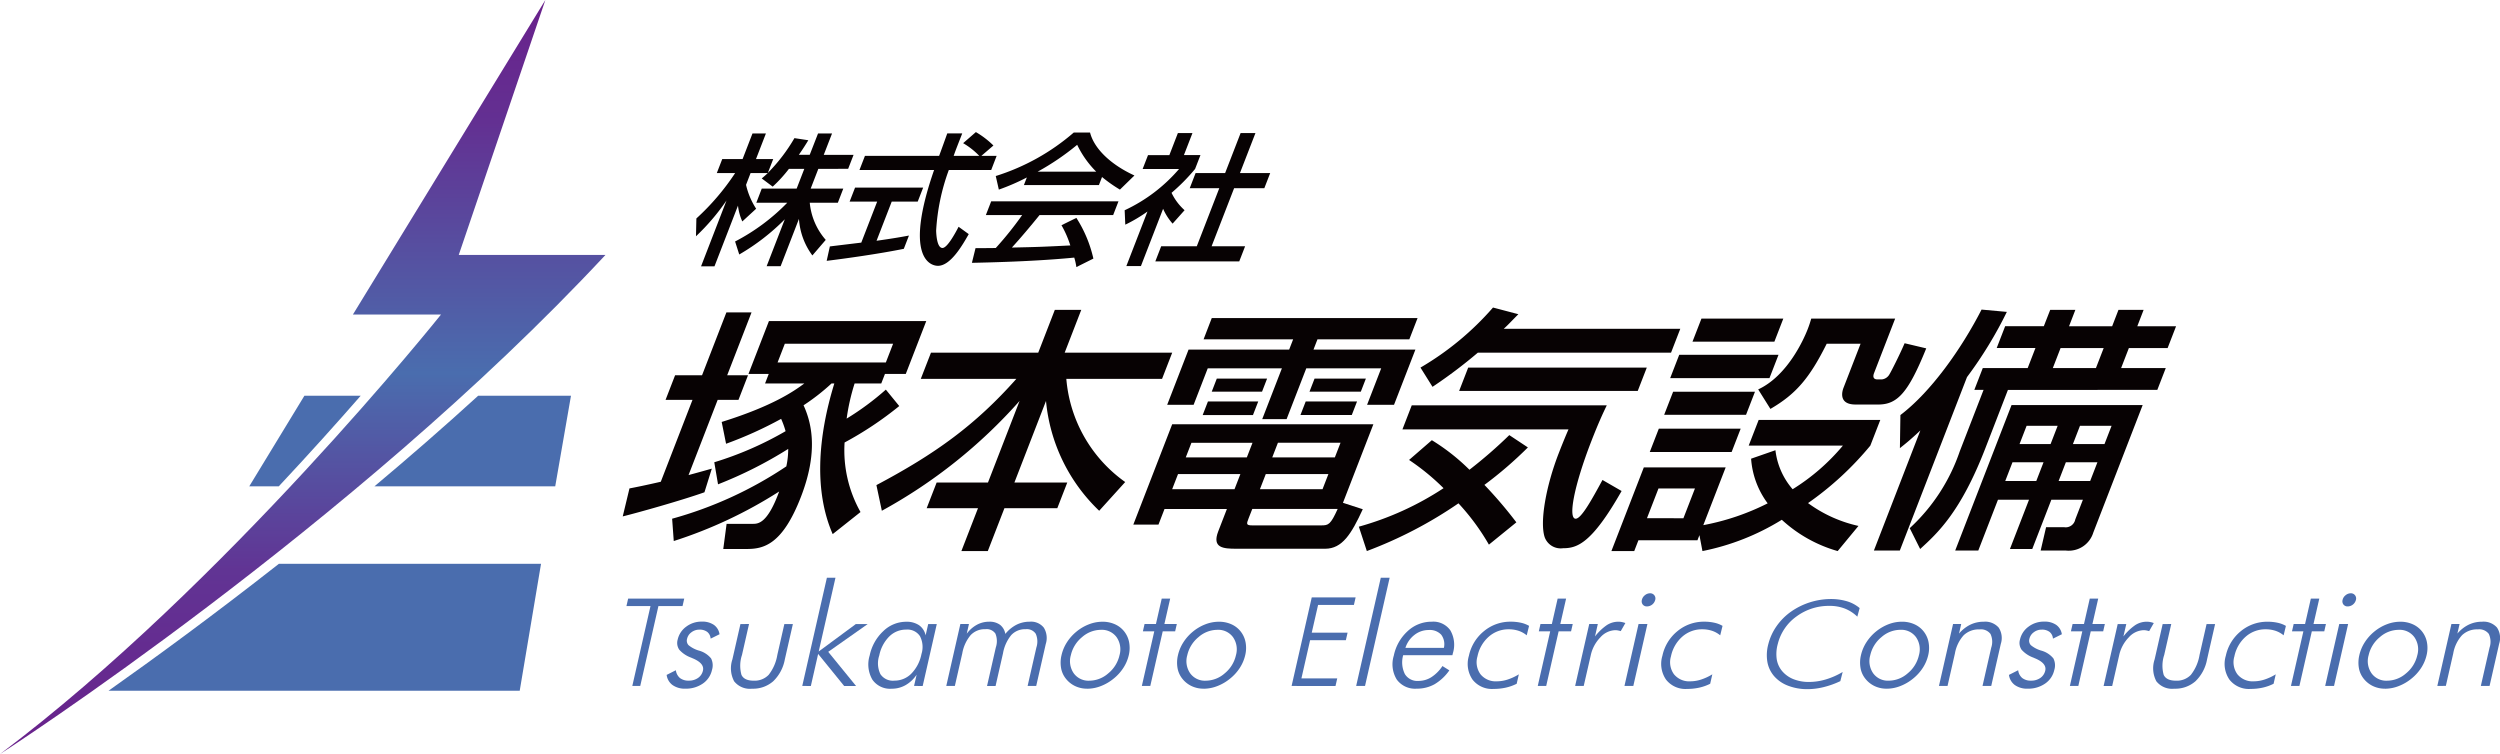
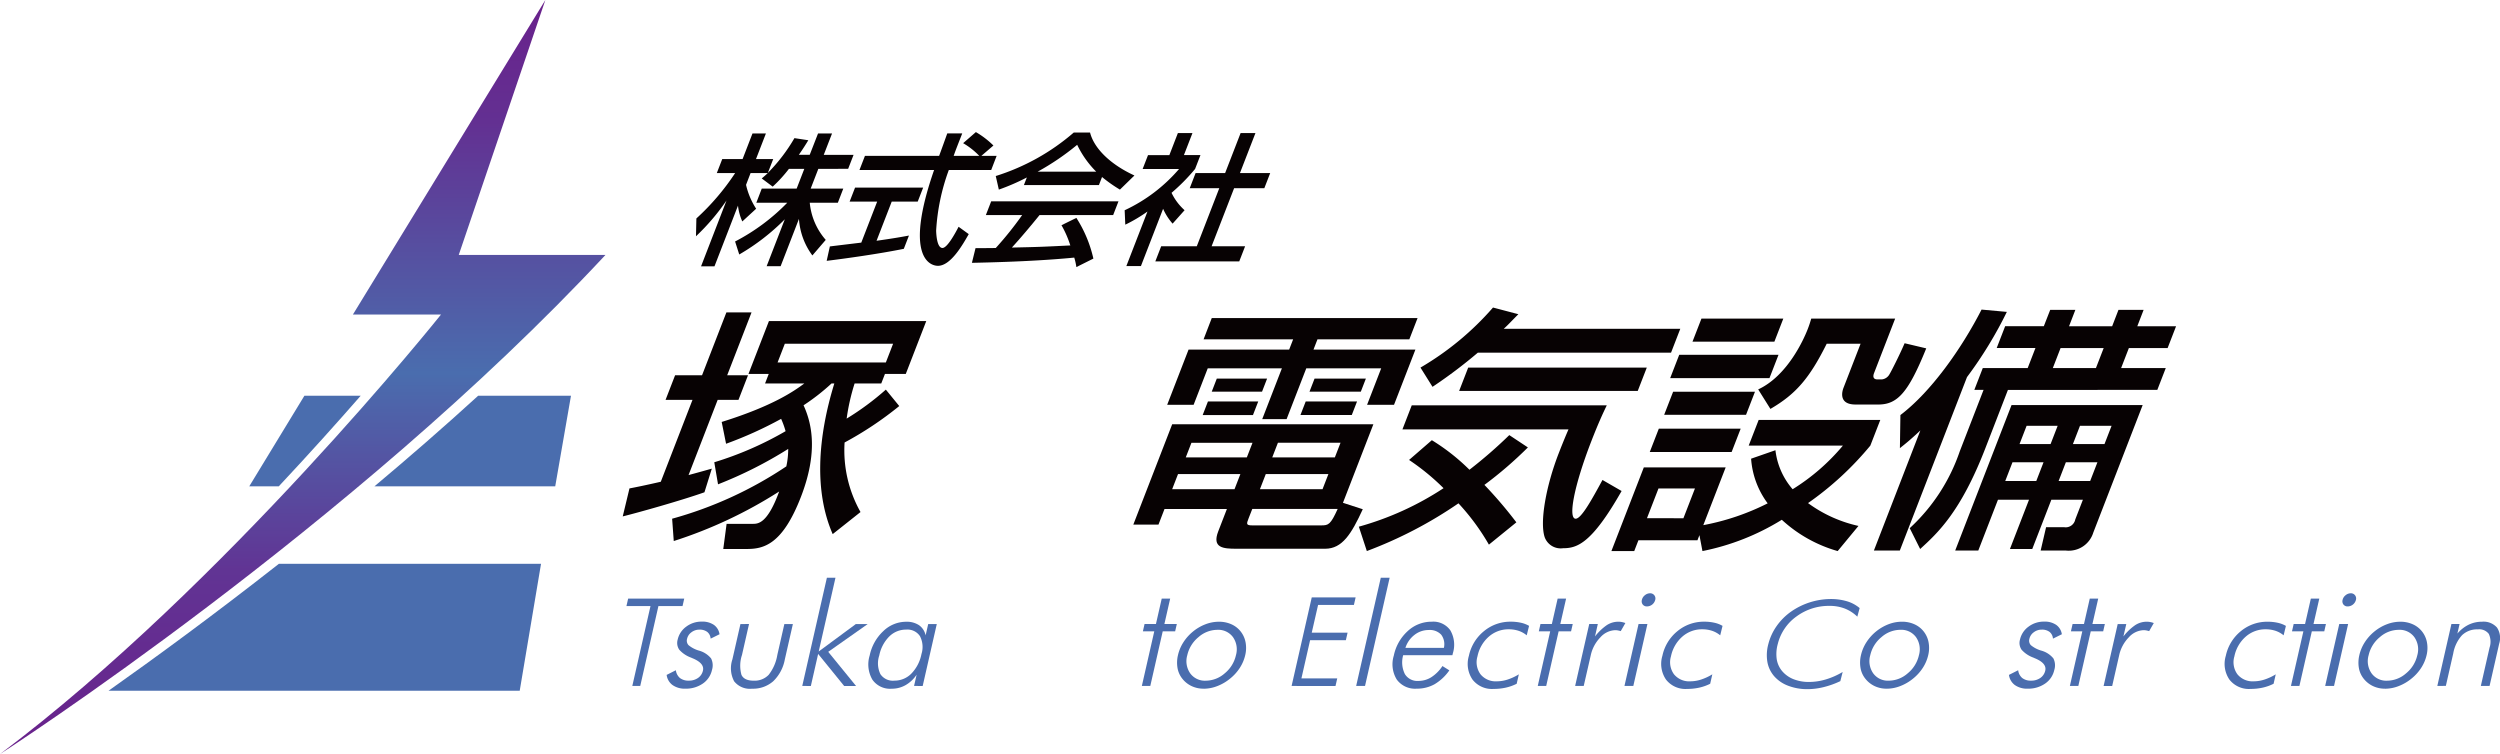
<svg xmlns="http://www.w3.org/2000/svg" width="276.024" height="83.256" viewBox="0 0 276.024 83.256">
  <defs>
    <linearGradient id="linear-gradient" x1="0.5" x2="0.5" y2="1" gradientUnits="objectBoundingBox">
      <stop offset="0" stop-color="#69218b" />
      <stop offset="0.161" stop-color="#633092" />
      <stop offset="0.495" stop-color="#4a6dae" />
      <stop offset="0.756" stop-color="#613494" />
      <stop offset="1" stop-color="#69218b" />
    </linearGradient>
  </defs>
  <g id="ロゴ" transform="translate(-2191.275 -476.361)">
    <g id="グループ_3" data-name="グループ 3" transform="translate(2191.275 476.361)">
      <path id="パス_655" data-name="パス 655" d="M74.01.066,52.762,34.792h9.728S38.687,64.627,13.8,83.321c0,0,38.8-25,66.843-55.105H64.446Z" transform="translate(-13.797 -0.066)" fill="url(#linear-gradient)" />
      <path id="パス_656" data-name="パス 656" d="M89.4,100.566H83.188l-6.087,10h3.26c3.46-3.694,6.522-7.112,9.043-10" transform="translate(-49.58 -56.872)" fill="#4a6dae" />
      <path id="パス_657" data-name="パス 657" d="M108.9,110.565h19.955l1.739-10H120.346c-3.82,3.484-7.668,6.83-11.449,10" transform="translate(-67.552 -56.872)" fill="#4a6dae" />
      <path id="パス_658" data-name="パス 658" d="M41.368,157.262H86.763l2.353-14.012H60.173c-7.22,5.669-13.763,10.45-18.805,14.012" transform="translate(-29.381 -81.001)" fill="#4a6dae" />
    </g>
    <g id="グループ_5" data-name="グループ 5" transform="translate(2260.031 490.944)">
      <g id="グループ_7" data-name="グループ 7" transform="translate(0 19.371)">
        <path id="パス_659" data-name="パス 659" d="M15.44,56.747c-2.561.906-7.3,2.238-9.021,2.663l.743-3.089c.888-.17,1.843-.368,3.458-.737l3.5-9.038H11.146l1.054-2.72h2.975l2.689-6.941H20.64l-2.689,6.941h2.3l-1.054,2.72H16.9l-3.215,8.3c1.678-.453,1.841-.51,2.569-.708Zm1.086-3.315A37.352,37.352,0,0,0,24.4,50a9.548,9.548,0,0,0-.493-1.36,43.3,43.3,0,0,1-6.079,2.749l-.484-2.408c5.735-1.786,8.054-3.457,9.126-4.25H22.133l.406-1.049H20.3l2.26-5.836H39.93l-2.261,5.836h-2.3l-.406,1.049H32.021a22.956,22.956,0,0,0-.88,3.881,30.228,30.228,0,0,0,4.328-3.2l1.48,1.814a38.322,38.322,0,0,1-6.035,4.023,13.875,13.875,0,0,0,1.758,7.679L29.6,61.365c-2.042-4.675-1.675-10.6.18-16.631h-.311a23.251,23.251,0,0,1-3.086,2.408c.921,2.011,1.629,5.156-.291,10.115-2.052,5.3-4.126,5.751-6,5.751H17.519l.368-2.777h2.89c.567,0,1.615,0,2.913-3.571A49.716,49.716,0,0,1,12.052,62.13l-.179-2.465a43.3,43.3,0,0,0,12.608-5.779,9.022,9.022,0,0,0,.208-1.928,45.978,45.978,0,0,1-7.748,3.91ZM35.471,42.411l.8-2.068H24.316l-.8,2.068Z" transform="translate(-6.419 -36.348)" fill="#070203" />
-         <path id="パス_660" data-name="パス 660" d="M64.323,41.093H76.166L78,36.361h2.919l-1.833,4.732H90.957l-1.119,2.89H79.269a15.53,15.53,0,0,0,6.5,11.39l-2.872,3.173a19.217,19.217,0,0,1-5.872-12.126l-3.49,9.01h5.837l-1.1,2.833H72.434L70.6,62.993H67.683l1.833-4.731H63.85l1.1-2.833h5.667l3.49-9.01A56.594,56.594,0,0,1,58.9,58.545l-.6-2.833c6.524-3.457,10.926-6.63,15.451-11.73H63.2Z" transform="translate(-30.292 -36.106)" fill="#070203" />
        <path id="パス_661" data-name="パス 661" d="M136.189,59.148c-1.251,2.719-2.256,4.362-4.155,4.362h-9.8c-1.445,0-2.716-.085-2-1.926l.955-2.465H114.3l-.669,1.728h-2.777l4.291-11.077h22.213L134,58.44ZM119.517,38.04H142.24l-.911,2.352H131.186l-.439,1.132H142l-2.359,6.091h-2.975l1.558-4.023h-8.273l-2.173,5.61h-2.691l2.173-5.61h-8.188l-1.558,4.023h-2.919l2.359-6.091h11.107l.439-1.132h-9.888Zm-3.726,17.226-.648,1.672h6.885l.648-1.672Zm1.481-3.456-.626,1.614h6.743l.626-1.614Zm1.823-4.562h5.553l-.582,1.5h-5.553Zm.977-2.522h5.553l-.559,1.445h-5.553Zm3.917,14.393-.4,1.02c-.241.623-.307.793.4.793h7.621c.793,0,1.025-.085,1.807-1.813Zm1.492-3.853-.648,1.672h6.913l.648-1.672Zm1.339-3.456-.626,1.614h6.913l.626-1.614Zm3.07-4.562h5.667l-.582,1.5h-5.667Zm.976-2.522h5.666l-.559,1.445h-5.667Z" transform="translate(-54.482 -36.878)" fill="#070203" />
        <path id="パス_662" data-name="パス 662" d="M171.349,62.068a25,25,0,0,0-3.361-4.561,46.815,46.815,0,0,1-10.117,5.269l-.883-2.691a33.081,33.081,0,0,0,9.353-4.25,25.236,25.236,0,0,0-3.808-3.117l2.516-2.181A22.734,22.734,0,0,1,169.2,53.8a50.971,50.971,0,0,0,4.4-3.825l2.052,1.36a43.184,43.184,0,0,1-4.8,4.136,47.24,47.24,0,0,1,3.527,4.136ZM162.83,46.684h21.533c-.448.934-.949,2.011-1.718,3.994-1.931,4.987-2.567,8.528-1.717,8.528.623,0,1.776-2.1,2.961-4.278L186,56.147c-3.3,5.808-4.912,6.318-6.471,6.318a1.88,1.88,0,0,1-2.022-1.218c-.56-1.7.155-5.667,1.538-9.236.484-1.247.83-2.068,1.089-2.664H161.8Zm7.293-5.808a54.229,54.229,0,0,1-5,3.769l-1.329-2.125a32.032,32.032,0,0,0,8.008-6.63l2.8.737c-.878.878-1.09,1.133-1.617,1.614h19.493l-1.021,2.635Zm18.658,1.644-1,2.578H168.062l1-2.578Z" transform="translate(-75.715 -35.889)" fill="#070203" />
        <path id="パス_663" data-name="パス 663" d="M218.367,62.058l-.219.567H211.63l-.461,1.19h-2.521l3.578-9.236h9.038l-2.47,6.375a26.622,26.622,0,0,0,7.109-2.408,9.312,9.312,0,0,1-1.83-4.93l2.685-.935a7.992,7.992,0,0,0,1.9,4.307,23.035,23.035,0,0,0,5.549-4.816h-10.4l1.1-2.833h13.429l-1.1,2.833a34.559,34.559,0,0,1-6.878,6.346,14.8,14.8,0,0,0,5.568,2.521l-2.294,2.777a15.24,15.24,0,0,1-6.169-3.456,26.43,26.43,0,0,1-8.762,3.456Zm-4.52-5.155-1.273,3.287H216.6l1.273-3.287Zm.036-6.6h9.038l-1,2.578h-9.038Zm1.58-4.08H224.5l-.988,2.55h-9.039Zm.674-4.08H227.1l-1,2.578H215.138Zm2.454-3.995h9.038l-.987,2.55H217.6Zm6.264,7.819c3.246-1.5,5.052-5.581,5.458-6.629.2-.51.3-.851.4-1.19h9.265l-2.326,6.007c-.121.311-.161.708.377.708h.482a1.1,1.1,0,0,0,.854-.595c.144-.226,1.062-2.012,1.657-3.4l2.387.567c-1.972,4.873-3.168,6.2-5.293,6.2H235.6c-1.983,0-1.425-1.586-1.327-1.841l1.888-4.873h-3.74c-1.917,3.853-3.437,5.582-6.216,7.2Z" transform="translate(-99.49 -36.926)" fill="#070203" />
        <path id="パス_664" data-name="パス 664" d="M267.469,49.653c-1.153,1.077-1.518,1.361-2.259,1.955l.056-3.655c3.368-2.55,6.742-7.31,8.959-11.644l2.792.255a45.214,45.214,0,0,1-4.4,7.2L265.2,62.913h-2.862Zm14.337-13.316h2.777l-.7,1.814h4.76l.7-1.814h2.776l-.7,1.814H295.7l-.933,2.408h-4.279l-.856,2.21h4.93l-.933,2.408H277.137l-2.5,6.46c-2.722,7.027-5.264,9.349-7.191,11.106l-1.151-2.3a20.5,20.5,0,0,0,5.519-8.472l2.634-6.8h-1.02l.933-2.408h4.958l.856-2.21h-4.278l.933-2.408H281.1Zm10.208,10.512L286.561,60.93a2.833,2.833,0,0,1-3.035,1.983H280.75l.6-2.579h1.984a1.075,1.075,0,0,0,1.236-.85l.845-2.181h-3.484l-2.108,5.44h-2.465l2.107-5.44h-3.428l-2.173,5.61h-2.55l6.222-16.064ZM277.64,53.167l-.8,2.068h3.428l.8-2.068Zm1.558-4.023-.779,2.012h3.428l.779-2.012Zm3.75-8.585-.856,2.21h4.76l.856-2.21Zm.585,12.608-.8,2.068h3.485l.8-2.068Zm1.558-4.023-.779,2.012H287.8l.779-2.012Z" transform="translate(-124.198 -36.082)" fill="#070203" />
      </g>
      <g id="グループ_6" data-name="グループ 6" transform="translate(8.089)">
        <path id="パス_665" data-name="パス 665" d="M40.094,4.19A15.273,15.273,0,0,1,38.3,6.156l-1.209-.905c.185-.156.442-.375.666-.593h-1.9l-.5,1.3a8.188,8.188,0,0,0,1.116,2.637L34.945,10a5.777,5.777,0,0,1-.478-1.748l-2.594,6.7H30.391L33.2,7.686a23.947,23.947,0,0,1-3.37,3.948l.044-1.966a26.411,26.411,0,0,0,4.28-5.01H32.129l.6-1.545h2.246L36.067.288H37.55L36.456,3.113h1.9l-.592,1.529A19.039,19.039,0,0,0,40.7.8l1.532.233c-.263.437-.587.953-1.044,1.608h1.2L43.306.288h1.545l-.913,2.357h3.292l-.6,1.545H43.339l-.846,2.184h3.6l-.6,1.561h-3.1a7.231,7.231,0,0,0,1.764,4.1l-1.476,1.717A7.611,7.611,0,0,1,41.2,9.715l-2.025,5.228H37.63l2.007-5.182a24.026,24.026,0,0,1-5.031,3.886l-.458-1.436a22.432,22.432,0,0,0,5.759-4.276H36.491l.6-1.561h3.853l.846-2.184Z" transform="translate(-29.832 -0.132)" fill="#070203" />
        <path id="パス_666" data-name="パス 666" d="M56.912,12.625c.885-.109,3.094-.375,3.47-.421l1.753-4.526H59.094l.6-1.545h7.518l-.6,1.545H63.742L62.067,12c1.9-.265,2.921-.452,3.578-.576l-.568,1.466c-2.76.562-6.585,1.092-8.516,1.327Zm16.729-10h1.685l-.6,1.561h-4.68a23.17,23.17,0,0,0-1.4,6.71c.011.172.043,1.9.7,1.9.53,0,1.409-1.623,1.78-2.341l1.121.811c-.684,1.2-1.994,3.5-3.4,3.5-.937,0-3.732-1.077-.425-10.581H60.182l.605-1.561h8.189c.133-.343.757-2.075.9-2.482h1.653c-.375.968-.735,1.857-.946,2.482h2.824a8.164,8.164,0,0,0-1.78-1.4L73.034,0a9.683,9.683,0,0,1,1.937,1.483Z" transform="translate(-42.133)" fill="#070203" />
        <path id="パス_667" data-name="パス 667" d="M97.8,14.944a6.835,6.835,0,0,0-.234-1.047c-2.222.219-5.813.469-11.3.578l.4-1.623c.328,0,1.747,0,2.236-.016A37.578,37.578,0,0,0,91.816,9.2H87.807l.587-1.515h14.055L101.862,9.2H93.735c-1.02,1.264-2.142,2.59-3.059,3.589,2.941-.063,3.275-.078,6.455-.234a11.123,11.123,0,0,0-.976-2.232L97.8,9.513a14.052,14.052,0,0,1,1.878,4.494ZM92.333,5.049a24.167,24.167,0,0,1-3.094,1.342l-.34-1.5A24.144,24.144,0,0,0,97.515.086h1.794c.45,1.779,2.278,3.543,4.9,4.745l-1.6,1.56A15.936,15.936,0,0,1,100.633,5l-.344.89H92.006Zm7.657-.64a10.737,10.737,0,0,1-2.1-2.965,28.117,28.117,0,0,1-4.362,2.965Z" transform="translate(-55.803 -0.039)" fill="#070203" />
        <path id="パス_668" data-name="パス 668" d="M119.309,14.889H117.7l2.333-6.024a16.852,16.852,0,0,1-2.449,1.451l-.07-1.592a17.834,17.834,0,0,0,6.008-4.557H119.5l.593-1.529h2.356L123.391.2H125l-.943,2.434h1.825l-.592,1.529a21.221,21.221,0,0,1-2.6,2.637,6.132,6.132,0,0,0,1.44,1.919l-1.322,1.483a6.4,6.4,0,0,1-1.05-1.638ZM130.317.2h1.638l-1.711,4.416h3.339l-.647,1.67H129.6L127.113,12.7h3.7l-.647,1.67H120.9l.647-1.67h3.931l2.485-6.414H124.7l.647-1.67h3.26Z" transform="translate(-70.186 -0.093)" fill="#070203" />
      </g>
      <g id="グループ_8" data-name="グループ 8" transform="translate(0.41 49.203)">
        <path id="パス_669" data-name="パス 669" d="M136.057,104.954l2.226-9.782h4.844l-.19.836h-3.955l-.7,3.06h3.956l-.191.836H138.1l-.959,4.216h3.955l-.19.836Z" transform="translate(-62.618 -93.003)" fill="#4a6dae" />
        <path id="パス_670" data-name="パス 670" d="M150.24,103.106h-.979l2.719-11.95h.979Z" transform="translate(-68.694 -91.156)" fill="#4a6dae" />
        <path id="パス_671" data-name="パス 671" d="M163.321,103.854h-5.436a2.913,2.913,0,0,0,.189,2.081,1.611,1.611,0,0,0,1.5.756,2.665,2.665,0,0,0,1.419-.409,4.2,4.2,0,0,0,1.229-1.234l.762.478a5.276,5.276,0,0,1-1.632,1.53,3.962,3.962,0,0,1-1.973.49,2.5,2.5,0,0,1-2.2-1.006,3.221,3.221,0,0,1-.328-2.641,5.024,5.024,0,0,1,1.539-2.713,3.855,3.855,0,0,1,2.644-1.033,2.3,2.3,0,0,1,2.058.952,3.176,3.176,0,0,1,.278,2.541Zm-.941-.809a1.757,1.757,0,0,0-.293-1.457,1.719,1.719,0,0,0-1.386-.517,2.52,2.52,0,0,0-1.569.54,2.907,2.907,0,0,0-1,1.434Z" transform="translate(-72.128 -95.297)" fill="#4a6dae" />
        <path id="パス_672" data-name="パス 672" d="M178.6,101.657a2.794,2.794,0,0,0-.9-.5,3.415,3.415,0,0,0-1.073-.166,3.276,3.276,0,0,0-2.213.814,3.924,3.924,0,0,0-1.249,2.17,2.263,2.263,0,0,0,.331,1.981,2.165,2.165,0,0,0,1.823.779,3.875,3.875,0,0,0,1.166-.193,5.77,5.77,0,0,0,1.245-.579l-.237,1.041a5.191,5.191,0,0,1-1.207.429,6.175,6.175,0,0,1-1.335.142,2.722,2.722,0,0,1-2.333-1.029,3.074,3.074,0,0,1-.4-2.633,4.767,4.767,0,0,1,1.663-2.718,4.55,4.55,0,0,1,2.956-1.044,5.04,5.04,0,0,1,1.133.119,3.077,3.077,0,0,1,.89.343Z" transform="translate(-79.202 -95.297)" fill="#4a6dae" />
        <path id="パス_673" data-name="パス 673" d="M187.78,99.042h-1.257l.184-.809h1.257l.639-2.806h.933l-.639,2.806h1.372l-.185.809h-1.372l-1.372,6.029h-.933Z" transform="translate(-85.79 -93.121)" fill="#4a6dae" />
        <path id="パス_674" data-name="パス 674" d="M196.245,101.781a5.873,5.873,0,0,1,1.315-1.257,2.328,2.328,0,0,1,1.26-.37,2.034,2.034,0,0,1,.4.039,2.359,2.359,0,0,1,.379.108l-.512.894a2.717,2.717,0,0,0-.3-.077,1.636,1.636,0,0,0-.313-.03,2.309,2.309,0,0,0-1.643.8,4.072,4.072,0,0,0-1.06,2L195,107.247h-.948l1.556-6.838h.948Z" transform="translate(-89.308 -95.297)" fill="#4a6dae" />
        <path id="パス_675" data-name="パス 675" d="M204.142,104.571l1.556-6.838h.979l-1.557,6.838Zm1.924-9.506a.9.9,0,0,1,.333-.512.887.887,0,0,1,.565-.213.57.57,0,0,1,.575.725.952.952,0,0,1-.905.725.569.569,0,0,1-.473-.208.583.583,0,0,1-.094-.517" transform="translate(-93.952 -92.621)" fill="#4a6dae" />
        <path id="パス_676" data-name="パス 676" d="M218.179,101.657a2.8,2.8,0,0,0-.9-.5,3.415,3.415,0,0,0-1.073-.166,3.276,3.276,0,0,0-2.213.814,3.927,3.927,0,0,0-1.249,2.17,2.261,2.261,0,0,0,.331,1.981,2.165,2.165,0,0,0,1.823.779,3.869,3.869,0,0,0,1.165-.193,5.761,5.761,0,0,0,1.246-.579l-.237,1.041a5.19,5.19,0,0,1-1.207.429,6.172,6.172,0,0,1-1.335.142,2.722,2.722,0,0,1-2.333-1.029,3.074,3.074,0,0,1-.4-2.633,4.767,4.767,0,0,1,1.662-2.718,4.549,4.549,0,0,1,2.956-1.044,5.032,5.032,0,0,1,1.132.119,3.075,3.075,0,0,1,.89.343Z" transform="translate(-97.418 -95.297)" fill="#4a6dae" />
        <path id="パス_677" data-name="パス 677" d="M255.273,107.548a3.046,3.046,0,0,1-1.338-.29,2.858,2.858,0,0,1-1.029-.828,2.6,2.6,0,0,1-.52-1.172,3.523,3.523,0,0,1,.052-1.419,4.417,4.417,0,0,1,.6-1.418,5.105,5.105,0,0,1,2.441-1.989,4.13,4.13,0,0,1,1.475-.278,3.312,3.312,0,0,1,1.374.278,2.7,2.7,0,0,1,1.032.8,2.74,2.74,0,0,1,.541,1.2,3.4,3.4,0,0,1-.039,1.41,4.384,4.384,0,0,1-.6,1.408,4.983,4.983,0,0,1-1.071,1.183,5.126,5.126,0,0,1-1.419.828,4.16,4.16,0,0,1-1.5.29m.232-.887a3.193,3.193,0,0,0,2.094-.813,3.591,3.591,0,0,0,1.236-1.993,2.355,2.355,0,0,0-.322-2,2.01,2.01,0,0,0-1.728-.81,3.18,3.18,0,0,0-2.088.81,3.6,3.6,0,0,0-1.235,2,2.351,2.351,0,0,0,.325,1.993,2,2,0,0,0,1.719.813" transform="translate(-116.133 -95.297)" fill="#4a6dae" />
-         <path id="パス_678" data-name="パス 678" d="M268.472,107.247l1.557-6.838h.9l-.241,1.056a3.876,3.876,0,0,1,1.245-.982,3.331,3.331,0,0,1,1.467-.328,1.978,1.978,0,0,1,1.665.648,2.091,2.091,0,0,1,.236,1.8l-1.056,4.641h-.963l.96-4.218a2.043,2.043,0,0,0-.081-1.523,1.325,1.325,0,0,0-1.209-.5,2.4,2.4,0,0,0-1.747.644,4.031,4.031,0,0,0-.972,2.024l-.812,3.57Z" transform="translate(-123.559 -95.297)" fill="#4a6dae" />
        <path id="パス_679" data-name="パス 679" d="M282.782,106.016l1.021-.517a1.33,1.33,0,0,0,.451.86,1.511,1.511,0,0,0,.975.289,1.713,1.713,0,0,0,1.026-.3,1.333,1.333,0,0,0,.54-.813q.179-.787-1.092-1.334-.134-.054-.21-.092a3.189,3.189,0,0,1-1.312-.875,1.315,1.315,0,0,1-.178-1.115,2.41,2.41,0,0,1,.942-1.429,2.793,2.793,0,0,1,1.724-.559,2.24,2.24,0,0,1,1.336.362,1.543,1.543,0,0,1,.621,1.033l-.982.485a1.039,1.039,0,0,0-.371-.74,1.358,1.358,0,0,0-.867-.254,1.422,1.422,0,0,0-.879.29,1.216,1.216,0,0,0-.484.721.735.735,0,0,0,.156.7,3.2,3.2,0,0,0,1.172.609,2.622,2.622,0,0,1,1.32.856,1.7,1.7,0,0,1,.1,1.28,2.447,2.447,0,0,1-1.013,1.5,3.268,3.268,0,0,1-1.932.562,2.316,2.316,0,0,1-1.409-.4,1.644,1.644,0,0,1-.651-1.122" transform="translate(-130.144 -95.285)" fill="#4a6dae" />
        <path id="パス_680" data-name="パス 680" d="M296.624,99.042h-1.257l.185-.809h1.257l.639-2.806h.933l-.639,2.806h1.372l-.184.809h-1.373l-1.372,6.029h-.933Z" transform="translate(-135.884 -93.121)" fill="#4a6dae" />
        <path id="パス_681" data-name="パス 681" d="M304.33,101.781a5.884,5.884,0,0,1,1.315-1.257,2.328,2.328,0,0,1,1.26-.37,2.032,2.032,0,0,1,.4.039,2.348,2.348,0,0,1,.38.108l-.512.894a2.683,2.683,0,0,0-.3-.077,1.636,1.636,0,0,0-.313-.03,2.309,2.309,0,0,0-1.643.8,4.072,4.072,0,0,0-1.06,2l-.765,3.362h-.947l1.556-6.838h.948Z" transform="translate(-139.052 -95.297)" fill="#4a6dae" />
-         <path id="パス_682" data-name="パス 682" d="M314.3,100.626l-.777,3.415a3.755,3.755,0,0,0-.057,2.2q.3.64,1.353.64a2.142,2.142,0,0,0,1.651-.647,4.812,4.812,0,0,0,.953-2.19l.778-3.415h.941l-.888,3.9a4.46,4.46,0,0,1-1.283,2.417,3.376,3.376,0,0,1-2.337.821,2.214,2.214,0,0,1-1.98-.821,3.078,3.078,0,0,1-.189-2.417l.887-3.9Z" transform="translate(-143.739 -95.514)" fill="#4a6dae" />
        <path id="パス_683" data-name="パス 683" d="M333.426,101.657a2.8,2.8,0,0,0-.9-.5,3.415,3.415,0,0,0-1.073-.166,3.276,3.276,0,0,0-2.213.814,3.927,3.927,0,0,0-1.249,2.17,2.261,2.261,0,0,0,.331,1.981,2.165,2.165,0,0,0,1.823.779,3.87,3.87,0,0,0,1.165-.193,5.761,5.761,0,0,0,1.246-.579l-.237,1.041a5.19,5.19,0,0,1-1.207.429,6.171,6.171,0,0,1-1.335.142,2.722,2.722,0,0,1-2.333-1.029,3.074,3.074,0,0,1-.4-2.633A4.767,4.767,0,0,1,328.7,101.2a4.548,4.548,0,0,1,2.956-1.044,5.035,5.035,0,0,1,1.132.119,3.073,3.073,0,0,1,.89.343Z" transform="translate(-150.458 -95.297)" fill="#4a6dae" />
        <path id="パス_684" data-name="パス 684" d="M341.845,99.042h-1.257l.185-.809h1.257l.639-2.806h.933l-.639,2.806h1.372l-.184.809h-1.373l-1.372,6.029h-.933Z" transform="translate(-156.696 -93.121)" fill="#4a6dae" />
        <path id="パス_685" data-name="パス 685" d="M347.472,104.571l1.556-6.838h.979l-1.556,6.838Zm1.924-9.506a.907.907,0,0,1,.333-.512.887.887,0,0,1,.565-.213.57.57,0,0,1,.575.725.952.952,0,0,1-.905.725.569.569,0,0,1-.473-.208.584.584,0,0,1-.094-.517" transform="translate(-159.917 -92.621)" fill="#4a6dae" />
        <path id="パス_686" data-name="パス 686" d="M357.211,107.548a3.044,3.044,0,0,1-1.337-.29,2.861,2.861,0,0,1-1.03-.828,2.608,2.608,0,0,1-.52-1.172,3.553,3.553,0,0,1,.053-1.419,4.439,4.439,0,0,1,.6-1.418,5.027,5.027,0,0,1,1.064-1.187,4.962,4.962,0,0,1,1.378-.8,4.131,4.131,0,0,1,1.475-.278,3.31,3.31,0,0,1,1.374.278,2.7,2.7,0,0,1,1.032.8,2.74,2.74,0,0,1,.541,1.2,3.4,3.4,0,0,1-.039,1.41,4.372,4.372,0,0,1-.6,1.408,4.982,4.982,0,0,1-1.071,1.183,5.147,5.147,0,0,1-1.419.828,4.167,4.167,0,0,1-1.5.29m.233-.887a3.188,3.188,0,0,0,2.092-.813,3.59,3.59,0,0,0,1.237-1.993,2.353,2.353,0,0,0-.323-2,2.01,2.01,0,0,0-1.728-.81,3.181,3.181,0,0,0-2.088.81,3.605,3.605,0,0,0-1.235,2,2.349,2.349,0,0,0,.325,1.993,2,2,0,0,0,1.72.813" transform="translate(-163.048 -95.297)" fill="#4a6dae" />
        <path id="パス_687" data-name="パス 687" d="M370.411,107.247l1.556-6.838h.9l-.241,1.056a3.872,3.872,0,0,1,1.246-.982,3.327,3.327,0,0,1,1.466-.328A1.976,1.976,0,0,1,377,100.8a2.093,2.093,0,0,1,.237,1.8l-1.056,4.641h-.964l.959-4.218a2.043,2.043,0,0,0-.08-1.523,1.325,1.325,0,0,0-1.21-.5,2.394,2.394,0,0,0-1.746.644,4.026,4.026,0,0,0-.973,2.024l-.813,3.57Z" transform="translate(-170.474 -95.297)" fill="#4a6dae" />
        <path id="パス_688" data-name="パス 688" d="M243.254,97.457a4.2,4.2,0,0,0-1.392-.9,4.609,4.609,0,0,0-1.67-.291,6.009,6.009,0,0,0-3.653,1.166,5.3,5.3,0,0,0-2.067,3.039,4.133,4.133,0,0,0-.115,1.691,2.7,2.7,0,0,0,.622,1.334,3.162,3.162,0,0,0,1.244.869,4.56,4.56,0,0,0,1.694.3,6.529,6.529,0,0,0,1.859-.279,8.2,8.2,0,0,0,1.861-.823l-.259,1.011a9.483,9.483,0,0,1-1.829.657,7.487,7.487,0,0,1-1.793.23,5.851,5.851,0,0,1-2.116-.369,3.854,3.854,0,0,1-1.545-1.037,3.276,3.276,0,0,1-.771-1.593,4.611,4.611,0,0,1,.108-1.989,6.02,6.02,0,0,1,.917-1.983,6.534,6.534,0,0,1,1.586-1.587,7.731,7.731,0,0,1,4.362-1.393,6.136,6.136,0,0,1,1.823.25,3.888,3.888,0,0,1,1.391.748Z" transform="translate(-107.354 -93.157)" fill="#4a6dae" />
        <path id="パス_689" data-name="パス 689" d="M8.217,106.016l1.02-.517a1.33,1.33,0,0,0,.451.86,1.513,1.513,0,0,0,.975.289,1.71,1.71,0,0,0,1.025-.3,1.331,1.331,0,0,0,.54-.813q.179-.787-1.091-1.334-.134-.054-.211-.092a3.193,3.193,0,0,1-1.312-.875,1.316,1.316,0,0,1-.178-1.115,2.415,2.415,0,0,1,.942-1.429,2.8,2.8,0,0,1,1.724-.559,2.239,2.239,0,0,1,1.335.362,1.545,1.545,0,0,1,.621,1.033l-.982.485a1.041,1.041,0,0,0-.371-.74,1.361,1.361,0,0,0-.867-.254,1.421,1.421,0,0,0-.879.29,1.217,1.217,0,0,0-.484.721.738.738,0,0,0,.157.7,3.21,3.21,0,0,0,1.172.609,2.619,2.619,0,0,1,1.32.856,1.7,1.7,0,0,1,.1,1.28,2.449,2.449,0,0,1-1.013,1.5,3.27,3.27,0,0,1-1.932.562,2.316,2.316,0,0,1-1.409-.4,1.642,1.642,0,0,1-.651-1.122" transform="translate(-3.781 -95.285)" fill="#4a6dae" />
        <path id="パス_690" data-name="パス 690" d="M23.385,100.626l-.777,3.415a3.755,3.755,0,0,0-.057,2.2q.3.64,1.353.64a2.144,2.144,0,0,0,1.651-.647,4.823,4.823,0,0,0,.953-2.19l.777-3.415h.941l-.888,3.9a4.456,4.456,0,0,1-1.283,2.417,3.375,3.375,0,0,1-2.337.821,2.214,2.214,0,0,1-1.98-.821,3.08,3.08,0,0,1-.189-2.417l.887-3.9Z" transform="translate(-9.851 -95.514)" fill="#4a6dae" />
        <path id="パス_691" data-name="パス 691" d="M35.961,103.106l2.72-11.95h.948L37.777,99.3l4.1-3.03h1.311l-4.36,3.069,3.074,3.77H40.587l-2.872-3.539-.805,3.539Z" transform="translate(-16.55 -91.156)" fill="#4a6dae" />
        <path id="パス_692" data-name="パス 692" d="M54.538,107.247,54.822,106a3.625,3.625,0,0,1-1.215,1.152,3.067,3.067,0,0,1-1.536.4,2.376,2.376,0,0,1-2.14-1.01,3.35,3.35,0,0,1-.291-2.668,5.077,5.077,0,0,1,1.5-2.679,3.628,3.628,0,0,1,2.526-1.037,2.444,2.444,0,0,1,1.421.381,1.829,1.829,0,0,1,.728,1.122l.284-1.249h.948l-1.556,6.838ZM50.689,103.9a2.758,2.758,0,0,0,.133,2.043,1.655,1.655,0,0,0,1.544.717,2.594,2.594,0,0,0,1.878-.782,4.255,4.255,0,0,0,1.111-2.155,2.585,2.585,0,0,0-.167-1.977,1.657,1.657,0,0,0-1.524-.721,2.615,2.615,0,0,0-1.871.767,4.1,4.1,0,0,0-1.1,2.108" transform="translate(-22.783 -95.297)" fill="#4a6dae" />
-         <path id="パス_693" data-name="パス 693" d="M66.366,107.247h-.948l1.556-6.838h.948l-.243,1.071a3.438,3.438,0,0,1,1.118-.987,2.829,2.829,0,0,1,1.357-.34,1.926,1.926,0,0,1,1.2.343,1.613,1.613,0,0,1,.584,1.006,3.857,3.857,0,0,1,1.233-1.014,3.213,3.213,0,0,1,1.456-.335,1.793,1.793,0,0,1,1.562.659,2.178,2.178,0,0,1,.213,1.808l-1.053,4.626H74.4L75.367,103a2.112,2.112,0,0,0-.069-1.511,1.176,1.176,0,0,0-1.113-.508,2.078,2.078,0,0,0-1.584.64,4.34,4.34,0,0,0-.92,2.028l-.819,3.6H69.92L70.888,103a2.191,2.191,0,0,0-.045-1.535,1.17,1.17,0,0,0-1.107-.485,2.133,2.133,0,0,0-1.62.648,4.274,4.274,0,0,0-.93,2.02Z" transform="translate(-30.107 -95.297)" fill="#4a6dae" />
-         <path id="パス_694" data-name="パス 694" d="M91.744,107.548a3.043,3.043,0,0,1-1.337-.29,2.855,2.855,0,0,1-1.029-.828,2.6,2.6,0,0,1-.52-1.172,3.532,3.532,0,0,1,.053-1.419,4.424,4.424,0,0,1,.6-1.418,5.013,5.013,0,0,1,1.064-1.187,4.955,4.955,0,0,1,1.378-.8,4.129,4.129,0,0,1,1.474-.278,3.315,3.315,0,0,1,1.375.278,2.7,2.7,0,0,1,1.032.8,2.735,2.735,0,0,1,.541,1.2,3.408,3.408,0,0,1-.039,1.41,4.373,4.373,0,0,1-.6,1.408,4.962,4.962,0,0,1-1.071,1.183,5.123,5.123,0,0,1-1.418.828,4.165,4.165,0,0,1-1.5.29m.233-.887a3.191,3.191,0,0,0,2.093-.813,3.592,3.592,0,0,0,1.237-1.993,2.359,2.359,0,0,0-.322-2,2.012,2.012,0,0,0-1.728-.81,3.182,3.182,0,0,0-2.088.81,3.605,3.605,0,0,0-1.235,2,2.351,2.351,0,0,0,.325,1.993,2,2,0,0,0,1.719.813" transform="translate(-40.873 -95.297)" fill="#4a6dae" />
        <path id="パス_695" data-name="パス 695" d="M106.8,99.042h-1.257l.184-.809h1.257l.639-2.806h.933l-.639,2.806h1.372l-.184.809h-1.372l-1.372,6.029h-.933Z" transform="translate(-48.523 -93.121)" fill="#4a6dae" />
        <path id="パス_696" data-name="パス 696" d="M115.56,107.548a3.043,3.043,0,0,1-1.337-.29,2.861,2.861,0,0,1-1.03-.828,2.607,2.607,0,0,1-.519-1.172,3.533,3.533,0,0,1,.053-1.419,4.424,4.424,0,0,1,.6-1.418,5.013,5.013,0,0,1,1.064-1.187,4.959,4.959,0,0,1,1.377-.8,4.134,4.134,0,0,1,1.475-.278,3.315,3.315,0,0,1,1.375.278,2.7,2.7,0,0,1,1.031.8,2.735,2.735,0,0,1,.541,1.2,3.407,3.407,0,0,1-.039,1.41,4.385,4.385,0,0,1-.6,1.408,4.962,4.962,0,0,1-1.071,1.183,5.131,5.131,0,0,1-1.418.828,4.165,4.165,0,0,1-1.5.29m.233-.887a3.192,3.192,0,0,0,2.093-.813,3.588,3.588,0,0,0,1.236-1.993,2.357,2.357,0,0,0-.322-2,2.012,2.012,0,0,0-1.728-.81,3.182,3.182,0,0,0-2.088.81,3.605,3.605,0,0,0-1.235,2,2.351,2.351,0,0,0,.325,1.993,2,2,0,0,0,1.719.813" transform="translate(-51.832 -95.297)" fill="#4a6dae" />
        <path id="パス_697" data-name="パス 697" d="M.647,105.07l2.008-8.823H0l.187-.823H6.381l-.187.823H3.531L1.523,105.07Z" transform="translate(0 -93.119)" fill="#4a6dae" />
      </g>
    </g>
  </g>
</svg>